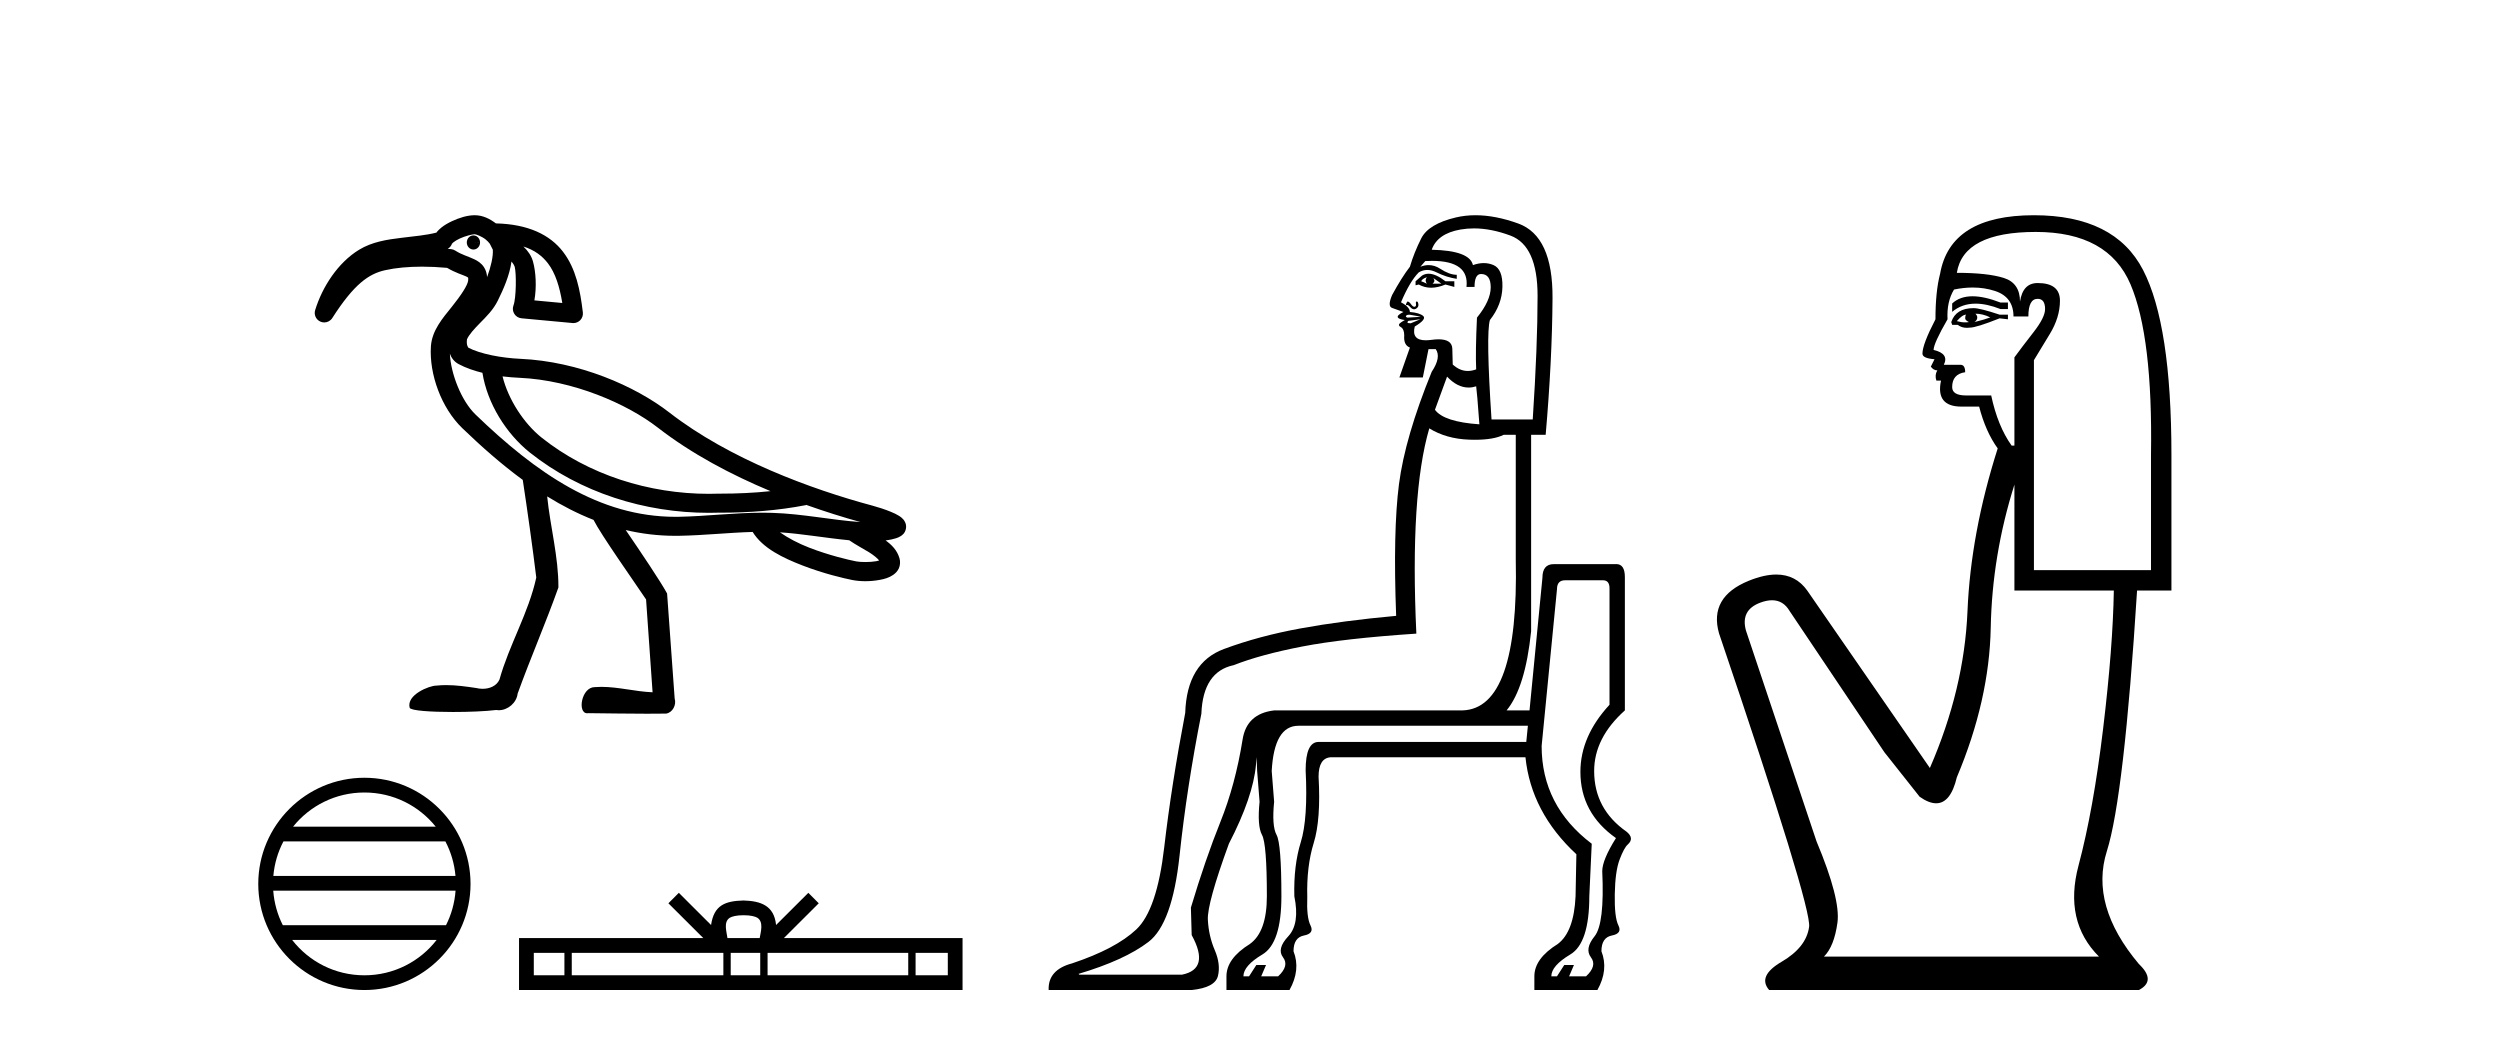
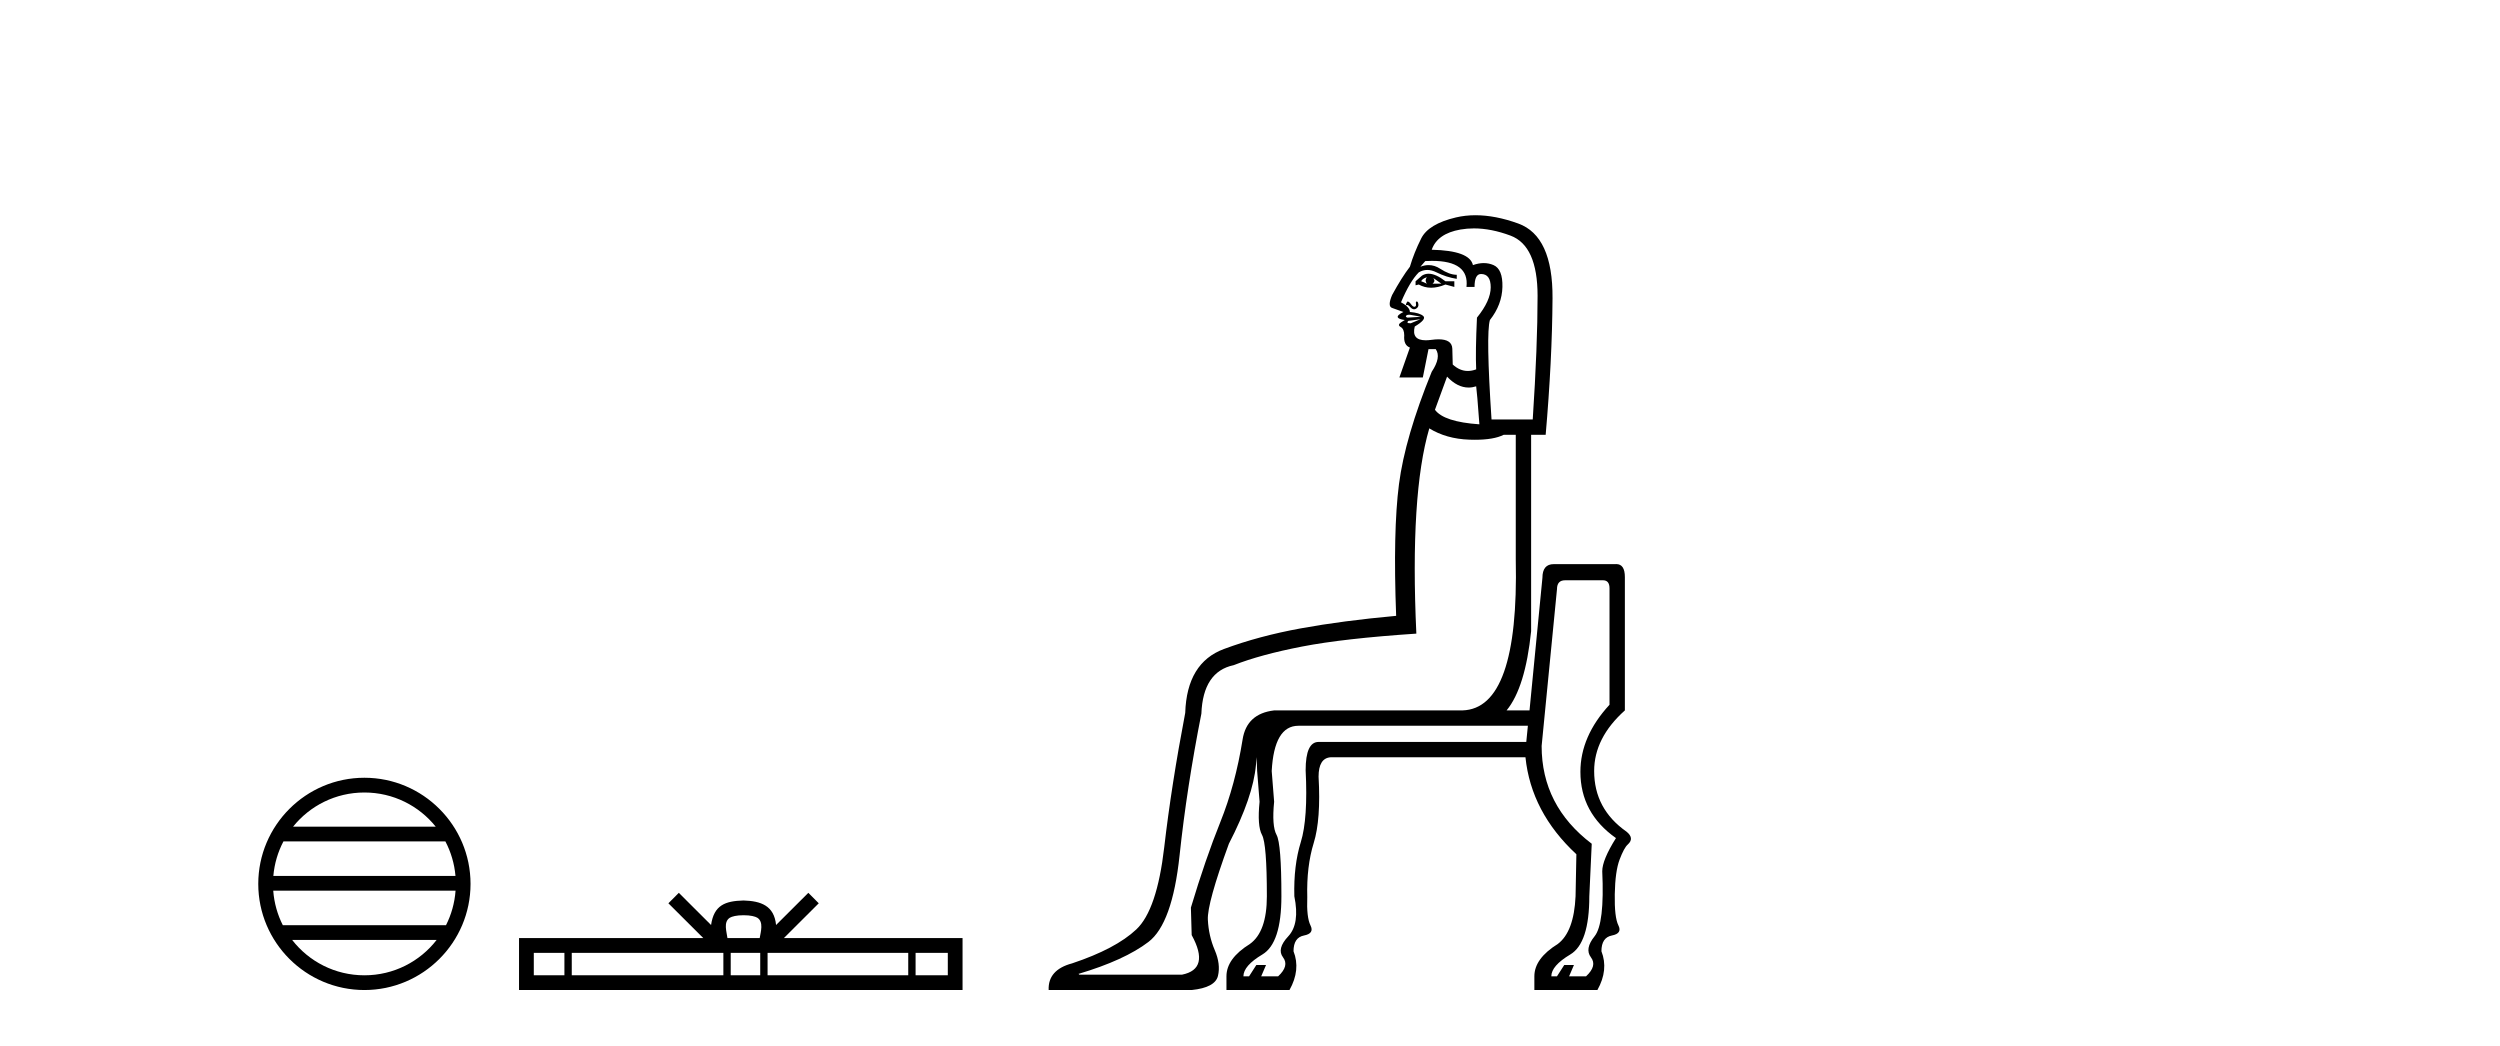
<svg xmlns="http://www.w3.org/2000/svg" width="98.0" height="41.0">
-   <path d="M 18.558 9.228 C 18.556 9.228 18.555 9.228 18.553 9.228 C 18.41 9.23 18.296 9.357 18.298 9.51 C 18.301 9.661 18.417 9.782 18.559 9.782 C 18.56 9.782 18.562 9.782 18.563 9.782 C 18.707 9.78 18.821 9.653 18.818 9.5 L 18.818 9.5 L 18.558 9.505 L 18.558 9.505 L 18.818 9.498 C 18.815 9.348 18.699 9.228 18.558 9.228 ZM 18.605 9.182 C 18.653 9.182 18.868 9.255 19.034 9.384 C 19.101 9.437 19.155 9.497 19.2 9.554 L 19.317 9.785 C 19.317 9.785 19.317 9.786 19.318 9.786 C 19.339 10.053 19.241 10.46 19.095 10.862 C 19.084 10.721 19.046 10.586 18.971 10.472 C 18.866 10.313 18.719 10.223 18.591 10.163 C 18.336 10.041 18.104 9.989 17.846 9.823 C 17.797 9.791 17.741 9.771 17.682 9.766 C 17.638 9.761 17.595 9.758 17.551 9.754 C 17.636 9.705 17.699 9.625 17.725 9.53 L 17.725 9.53 C 17.72 9.548 17.718 9.555 17.719 9.555 C 17.721 9.555 17.736 9.529 17.773 9.499 C 17.83 9.453 17.923 9.397 18.029 9.348 C 18.239 9.25 18.514 9.184 18.604 9.182 C 18.604 9.182 18.605 9.182 18.605 9.182 ZM 20.518 9.663 C 20.961 9.805 21.257 10.034 21.477 10.32 C 21.775 10.708 21.939 11.249 22.042 11.877 L 20.948 11.775 C 21.04 11.25 21.007 10.661 20.893 10.252 C 20.833 10.035 20.704 9.841 20.518 9.663 ZM 19.7 14.755 L 19.7 14.755 C 19.927 14.782 20.152 14.801 20.368 14.81 C 22.458 14.904 24.579 15.825 25.787 16.763 C 27.114 17.792 28.666 18.611 30.204 19.253 C 29.555 19.322 28.899 19.351 28.243 19.351 C 28.225 19.351 28.207 19.351 28.189 19.351 C 28.184 19.351 28.18 19.351 28.175 19.351 C 28.048 19.356 27.92 19.358 27.793 19.358 C 25.439 19.358 23.065 18.615 21.227 17.151 C 20.534 16.596 19.923 15.658 19.7 14.755 ZM 17.635 13.865 L 17.635 13.865 C 17.693 14.021 17.79 14.172 17.981 14.274 C 18.262 14.423 18.58 14.533 18.911 14.614 C 19.103 15.822 19.845 16.998 20.762 17.733 C 20.763 17.734 20.763 17.734 20.763 17.734 C 22.748 19.315 25.28 20.103 27.79 20.103 C 27.927 20.103 28.064 20.101 28.201 20.096 C 28.219 20.097 28.238 20.097 28.257 20.097 C 29.375 20.097 30.489 20.014 31.6 19.799 L 31.598 19.79 L 31.598 19.79 C 32.337 20.053 33.057 20.278 33.727 20.464 C 32.62 20.391 31.468 20.14 30.271 20.104 C 30.147 20.1 30.022 20.098 29.898 20.098 C 28.774 20.098 27.666 20.239 26.615 20.258 C 26.569 20.258 26.522 20.259 26.476 20.259 C 23.496 20.259 21.027 18.552 18.639 16.248 C 18.086 15.714 17.671 14.653 17.635 13.865 ZM 30.574 20.867 C 31.454 20.924 32.359 21.09 33.289 21.178 C 33.554 21.363 33.841 21.508 34.075 21.654 C 34.258 21.769 34.386 21.879 34.464 21.97 C 34.43 21.981 34.393 21.991 34.351 21.999 C 34.224 22.022 34.068 22.032 33.922 22.032 C 33.779 22.032 33.646 22.023 33.561 22.006 C 33.273 21.95 32.49 21.766 31.739 21.475 C 31.302 21.307 30.885 21.088 30.574 20.867 ZM 18.611 8.437 C 18.604 8.437 18.598 8.437 18.591 8.437 C 18.304 8.442 18.004 8.537 17.714 8.672 C 17.569 8.74 17.431 8.818 17.307 8.916 C 17.237 8.973 17.166 9.037 17.108 9.118 C 16.718 9.22 16.233 9.262 15.734 9.323 C 15.172 9.39 14.584 9.48 14.077 9.79 C 13.252 10.292 12.636 11.238 12.354 12.157 C 12.299 12.336 12.385 12.527 12.554 12.605 C 12.604 12.629 12.658 12.64 12.71 12.64 C 12.834 12.64 12.954 12.578 13.025 12.468 C 13.884 11.125 14.461 10.734 15.096 10.592 C 15.512 10.498 16.01 10.453 16.546 10.453 C 16.862 10.453 17.192 10.469 17.526 10.5 C 17.855 10.695 18.143 10.775 18.271 10.836 C 18.336 10.866 18.348 10.882 18.348 10.882 C 18.348 10.882 18.348 10.882 18.348 10.882 C 18.348 10.881 18.348 10.881 18.348 10.881 C 18.349 10.881 18.359 10.896 18.354 10.982 C 18.342 11.176 18.061 11.591 17.707 12.032 C 17.352 12.474 16.93 12.955 16.891 13.583 C 16.823 14.663 17.296 15.987 18.122 16.784 C 18.887 17.522 19.673 18.212 20.492 18.812 C 20.666 19.946 20.888 21.531 21.022 22.64 C 20.718 24.033 19.961 25.271 19.579 26.64 C 19.463 26.895 19.188 27.001 18.919 27.001 C 18.832 27.001 18.747 26.99 18.667 26.97 C 18.279 26.913 17.887 26.856 17.494 26.856 C 17.366 26.856 17.237 26.862 17.109 26.876 C 17.106 26.876 17.104 26.876 17.101 26.876 C 16.831 26.876 15.922 27.237 16.059 27.745 C 16.101 27.86 16.901 27.91 17.755 27.91 C 18.385 27.91 19.044 27.883 19.448 27.832 C 19.482 27.838 19.516 27.841 19.551 27.841 C 19.908 27.841 20.251 27.55 20.291 27.19 C 20.796 25.792 21.391 24.428 21.89 23.028 C 21.894 21.822 21.57 20.652 21.449 19.459 L 21.449 19.459 C 22.035 19.822 22.64 20.134 23.267 20.38 C 23.553 20.954 24.847 22.783 25.326 23.498 C 25.411 24.711 25.496 25.924 25.581 27.137 C 24.908 27.112 24.247 26.925 23.573 26.925 C 23.487 26.925 23.401 26.928 23.314 26.935 C 22.79 26.935 22.623 27.96 23.019 27.96 C 23.034 27.96 23.05 27.959 23.067 27.956 C 23.832 27.963 24.597 27.978 25.362 27.978 C 25.612 27.978 25.862 27.977 26.111 27.973 C 26.372 27.933 26.523 27.624 26.447 27.384 C 26.348 26.011 26.25 24.638 26.15 23.265 C 25.887 22.781 25.113 21.634 24.528 20.777 L 24.528 20.777 C 25.154 20.925 25.802 21.004 26.475 21.004 C 26.526 21.004 26.577 21.004 26.629 21.003 C 27.598 20.986 28.565 20.879 29.504 20.852 C 29.9 21.496 30.698 21.873 31.47 22.171 C 32.283 22.485 33.083 22.672 33.418 22.738 C 33.57 22.767 33.742 22.783 33.921 22.783 C 34.108 22.783 34.301 22.766 34.487 22.731 C 34.67 22.697 34.843 22.652 35.009 22.538 C 35.091 22.482 35.177 22.402 35.233 22.284 C 35.288 22.165 35.297 22.012 35.261 21.888 C 35.169 21.569 34.953 21.355 34.715 21.184 C 34.73 21.182 34.745 21.181 34.759 21.179 C 34.89 21.16 35.011 21.137 35.126 21.099 C 35.183 21.08 35.239 21.06 35.305 21.018 C 35.37 20.976 35.476 20.903 35.511 20.73 C 35.547 20.552 35.462 20.42 35.406 20.356 C 35.35 20.292 35.3 20.259 35.25 20.226 C 35.149 20.161 35.041 20.112 34.922 20.063 C 34.685 19.965 34.414 19.879 34.213 19.825 C 31.781 19.172 28.587 17.992 26.243 16.174 C 24.894 15.126 22.683 14.168 20.402 14.066 C 19.676 14.033 18.833 13.883 18.332 13.616 L 18.332 13.616 C 18.345 13.623 18.352 13.626 18.355 13.626 C 18.365 13.626 18.323 13.584 18.308 13.511 C 18.287 13.419 18.307 13.3 18.306 13.3 L 18.306 13.3 C 18.306 13.3 18.306 13.3 18.306 13.3 C 18.387 13.116 18.585 12.897 18.824 12.655 C 19.062 12.413 19.337 12.146 19.515 11.782 C 19.732 11.342 19.975 10.801 20.05 10.252 C 20.122 10.336 20.167 10.422 20.175 10.451 C 20.245 10.704 20.238 11.685 20.128 11.973 C 20.087 12.082 20.099 12.204 20.161 12.303 C 20.222 12.401 20.326 12.466 20.442 12.477 L 22.443 12.663 C 22.455 12.664 22.466 12.665 22.478 12.665 C 22.578 12.665 22.674 12.624 22.745 12.552 C 22.823 12.472 22.861 12.36 22.848 12.248 C 22.745 11.382 22.582 10.534 22.068 9.866 C 21.559 9.204 20.706 8.787 19.44 8.757 C 19.2 8.578 18.931 8.437 18.611 8.437 Z" style="fill:#000000;stroke:none" />
  <path d="M 14.285 31.066 C 15.416 31.066 16.424 31.588 17.08 32.405 L 11.489 32.405 C 12.145 31.588 13.153 31.066 14.285 31.066 ZM 17.459 32.983 C 17.674 33.393 17.813 33.851 17.855 34.337 L 10.715 34.337 C 10.757 33.851 10.895 33.393 11.111 32.983 ZM 17.858 34.914 C 17.823 35.399 17.691 35.857 17.483 36.269 L 11.087 36.269 C 10.878 35.857 10.747 35.399 10.711 34.914 ZM 17.116 36.846 C 16.461 37.69 15.437 38.232 14.285 38.232 C 13.132 38.232 12.108 37.69 11.453 36.846 ZM 14.285 30.488 C 11.991 30.488 10.124 32.356 10.124 34.649 C 10.124 36.942 11.991 38.809 14.285 38.809 C 16.578 38.809 18.445 36.942 18.445 34.649 C 18.445 32.356 16.578 30.488 14.285 30.488 Z" style="fill:#000000;stroke:none" />
  <path d="M 29.148 35.877 C 29.43 35.877 29.6 35.925 29.687 35.975 C 29.943 36.138 29.821 36.529 29.78 36.773 L 28.516 36.773 C 28.486 36.524 28.348 36.143 28.609 35.975 C 28.697 35.925 28.866 35.877 29.148 35.877 ZM 22.125 37.352 L 22.125 38.23 L 20.925 38.23 L 20.925 37.352 ZM 28.356 37.352 L 28.356 38.23 L 22.413 38.23 L 22.413 37.352 ZM 29.801 37.352 L 29.801 38.23 L 28.644 38.23 L 28.644 37.352 ZM 35.603 37.352 L 35.603 38.23 L 30.089 38.23 L 30.089 37.352 ZM 37.154 37.352 L 37.154 38.23 L 35.891 38.23 L 35.891 37.352 ZM 26.61 34.999 L 26.201 35.409 L 27.569 36.773 L 20.346 36.773 L 20.346 38.809 L 37.732 38.809 L 37.732 36.773 L 30.727 36.773 L 32.095 35.409 L 31.686 34.999 L 30.422 36.26 C 30.346 35.496 29.822 35.32 29.148 35.299 C 28.428 35.318 27.986 35.48 27.874 36.26 L 26.61 34.999 Z" style="fill:#000000;stroke:none" />
  <path d="M 55.933 10.867 Q 55.838 10.994 55.933 11.121 Q 55.806 11.058 55.711 11.026 Q 55.743 10.931 55.933 10.867 ZM 56.187 10.899 L 56.503 11.121 L 56.155 11.121 Q 56.282 11.026 56.187 10.899 ZM 56 10.73 Q 55.859 10.73 55.743 10.804 L 55.49 11.026 L 55.49 11.184 L 55.616 11.153 Q 55.838 11.279 56.1 11.279 Q 56.361 11.279 56.662 11.153 L 57.01 11.248 L 57.01 11.026 L 56.662 11.026 Q 56.282 10.73 56 10.73 ZM 55.11 11.973 L 55.11 11.973 Q 55.11 11.973 55.11 11.973 L 55.11 11.973 Q 55.11 11.973 55.11 11.973 ZM 55.232 12.337 Q 55.256 12.337 55.284 12.341 Q 55.395 12.356 55.553 12.388 Q 55.711 12.42 55.68 12.42 L 55.173 12.451 Q 55.078 12.42 55.125 12.372 Q 55.161 12.337 55.232 12.337 ZM 55.68 12.515 Q 55.616 12.546 55.49 12.594 Q 55.363 12.642 55.3 12.673 Q 55.173 12.673 55.173 12.642 Q 55.173 12.61 55.205 12.578 L 55.68 12.515 ZM 56.133 10.226 Q 57.602 10.226 57.486 11.248 L 57.802 11.248 Q 57.802 10.741 58.056 10.741 Q 58.436 10.741 58.436 11.263 Q 58.436 11.786 57.897 12.451 Q 57.834 13.782 57.866 14.479 Q 57.697 14.542 57.538 14.542 Q 57.222 14.542 56.947 14.289 Q 56.947 14.13 56.931 13.671 Q 56.918 13.301 56.392 13.301 Q 56.265 13.301 56.107 13.323 Q 55.987 13.339 55.888 13.339 Q 55.323 13.339 55.458 12.8 Q 55.933 12.515 55.791 12.388 Q 55.648 12.261 55.268 12.23 Q 55.268 12.102 55.111 11.975 L 55.111 11.975 Q 55.132 11.955 55.157 11.955 Q 55.21 11.955 55.284 12.04 Q 55.358 12.124 55.432 12.124 Q 55.469 12.124 55.506 12.103 Q 55.616 12.04 55.601 11.929 Q 55.585 11.818 55.537 11.818 Q 55.49 11.818 55.506 11.913 Q 55.521 12.008 55.458 12.024 Q 55.45 12.026 55.442 12.026 Q 55.385 12.026 55.315 11.929 Q 55.236 11.818 55.173 11.818 Q 55.173 11.818 55.141 11.865 Q 55.11 11.912 55.11 11.973 L 55.11 11.973 Q 55.033 11.911 54.919 11.85 Q 55.268 11.026 55.616 10.677 Q 55.775 10.582 55.949 10.582 Q 56.123 10.582 56.313 10.677 Q 56.694 10.867 57.105 10.931 L 57.105 10.772 Q 56.82 10.772 56.456 10.535 Q 56.237 10.392 56.002 10.392 Q 55.844 10.392 55.68 10.456 L 55.87 10.234 Q 56.007 10.226 56.133 10.226 ZM 57.777 8.953 Q 58.454 8.953 59.212 9.236 Q 60.273 9.632 60.273 11.596 Q 60.273 13.56 60.083 16.443 L 58.468 16.443 Q 58.246 13.085 58.404 12.546 Q 58.879 11.945 58.895 11.248 Q 58.911 10.551 58.547 10.392 Q 58.365 10.313 58.163 10.313 Q 57.961 10.313 57.739 10.392 Q 57.612 9.822 56.123 9.79 Q 56.345 9.157 57.248 8.998 Q 57.506 8.953 57.777 8.953 ZM 56.725 14.764 Q 57.129 15.192 57.569 15.192 Q 57.715 15.192 57.866 15.144 Q 57.897 15.334 57.992 16.633 Q 56.598 16.538 56.25 16.063 L 56.725 14.764 ZM 56.028 16.792 Q 56.694 17.203 57.596 17.235 Q 57.709 17.239 57.815 17.239 Q 58.555 17.239 58.943 17.045 L 59.418 17.045 L 59.418 21.924 Q 59.545 27.785 57.327 27.848 L 49.946 27.848 Q 48.869 27.975 48.71 28.988 Q 48.425 30.763 47.839 32.22 Q 47.253 33.677 46.683 35.578 L 46.714 36.655 Q 47.443 37.986 46.334 38.207 L 42.311 38.207 L 42.279 38.176 Q 44.085 37.637 45.019 36.924 Q 45.954 36.212 46.239 33.535 Q 46.524 30.858 47.094 27.975 Q 47.158 26.327 48.362 26.074 Q 49.407 25.662 51.039 25.345 Q 52.67 25.028 55.521 24.838 Q 55.268 19.389 56.028 16.792 ZM 59.893 28.45 L 59.83 29.084 L 51.688 29.084 Q 51.181 29.084 51.181 30.192 Q 51.276 32.093 50.991 33.012 Q 50.706 33.931 50.738 35.134 Q 50.959 36.212 50.5 36.703 Q 50.041 37.194 50.294 37.526 Q 50.548 37.859 50.104 38.271 L 49.439 38.271 L 49.629 37.827 L 49.249 37.827 L 48.964 38.271 L 48.742 38.271 Q 48.742 37.859 49.486 37.415 Q 50.231 36.972 50.231 35.134 Q 50.231 33.075 50.041 32.727 Q 49.851 32.378 49.946 31.428 L 49.851 30.224 Q 49.946 28.45 50.896 28.45 ZM 62.839 22.747 Q 63.093 22.747 63.093 23.064 L 63.093 27.626 Q 61.952 28.862 61.952 30.256 Q 61.952 31.871 63.346 32.853 Q 62.808 33.709 62.808 34.152 Q 62.903 36.212 62.507 36.703 Q 62.111 37.194 62.364 37.526 Q 62.618 37.859 62.174 38.271 L 61.509 38.271 L 61.699 37.827 L 61.319 37.827 L 61.034 38.271 L 60.812 38.271 Q 60.812 37.859 61.556 37.415 Q 62.301 36.972 62.301 35.134 L 62.396 33.075 Q 60.432 31.586 60.432 29.242 L 61.034 23.096 Q 61.034 22.747 61.351 22.747 ZM 57.84 8.437 Q 57.44 8.437 57.074 8.523 Q 55.997 8.777 55.711 9.347 Q 55.426 9.917 55.268 10.456 Q 54.951 10.867 54.571 11.564 Q 54.381 12.008 54.571 12.071 Q 54.761 12.135 55.014 12.23 Q 54.761 12.356 54.793 12.436 Q 54.824 12.513 55.068 12.545 L 55.068 12.545 Q 55.036 12.562 54.935 12.626 Q 54.761 12.737 54.904 12.816 Q 55.046 12.895 55.046 13.148 Q 55.014 13.529 55.268 13.624 L 54.856 14.796 L 55.775 14.796 L 55.997 13.687 L 56.282 13.687 Q 56.503 14.004 56.123 14.574 Q 55.078 17.14 54.84 18.978 Q 54.603 20.815 54.729 24.141 Q 52.638 24.331 50.991 24.632 Q 49.344 24.933 47.981 25.44 Q 46.524 25.979 46.461 27.943 Q 45.922 30.763 45.637 33.218 Q 45.352 35.673 44.544 36.433 Q 43.736 37.194 42.026 37.764 Q 41.075 38.017 41.107 38.809 L 46.714 38.809 Q 47.633 38.714 47.744 38.255 Q 47.855 37.796 47.617 37.241 Q 47.38 36.687 47.348 36.053 Q 47.316 35.42 48.172 33.075 Q 49.122 31.238 49.233 29.986 Q 49.247 29.824 49.268 29.678 L 49.268 29.678 Q 49.265 29.933 49.28 30.224 L 49.375 31.428 Q 49.28 32.378 49.47 32.727 Q 49.661 33.075 49.661 35.134 Q 49.661 36.528 48.995 37.004 Q 48.077 37.574 48.077 38.271 L 48.077 38.809 L 50.548 38.809 Q 50.991 38.017 50.706 37.289 Q 50.706 36.75 51.118 36.671 Q 51.53 36.592 51.371 36.275 Q 51.213 35.958 51.245 35.166 Q 51.213 33.962 51.498 33.044 Q 51.783 32.125 51.688 30.446 Q 51.688 29.717 52.163 29.685 L 59.798 29.685 Q 60.02 31.84 61.794 33.487 L 61.762 35.134 Q 61.699 36.528 61.065 37.004 Q 60.147 37.574 60.147 38.271 L 60.147 38.809 L 62.618 38.809 Q 63.061 38.017 62.776 37.289 Q 62.776 36.75 63.188 36.671 Q 63.6 36.592 63.441 36.275 Q 63.283 35.958 63.299 35.055 Q 63.315 34.152 63.489 33.693 Q 63.663 33.234 63.806 33.107 Q 63.948 32.98 63.932 32.853 Q 63.917 32.727 63.758 32.6 Q 62.491 31.713 62.491 30.224 Q 62.491 28.925 63.695 27.848 L 63.695 22.621 Q 63.695 22.112 63.356 22.112 Q 63.336 22.112 63.315 22.114 L 60.907 22.114 Q 60.463 22.114 60.463 22.652 L 59.957 27.848 L 59.058 27.848 Q 59.793 26.956 60.02 24.743 L 60.02 17.045 L 60.59 17.045 Q 60.844 14.13 60.859 11.691 Q 60.875 9.252 59.513 8.761 Q 58.615 8.437 57.84 8.437 Z" style="fill:#000000;stroke:none" />
-   <path d="M 77.323 11.614 Q 76.827 11.614 76.525 11.897 L 76.525 12.224 Q 76.907 11.903 77.444 11.903 Q 77.88 11.903 78.419 12.115 L 78.711 12.115 L 78.711 11.86 L 78.419 11.86 Q 77.786 11.614 77.323 11.614 ZM 77.436 12.297 Q 77.727 12.297 78.019 12.443 Q 77.836 12.516 77.399 12.625 Q 77.509 12.552 77.509 12.443 Q 77.509 12.37 77.436 12.297 ZM 77.072 12.334 Q 77.035 12.37 77.035 12.479 Q 77.035 12.552 77.181 12.625 Q 77.108 12.637 77.031 12.637 Q 76.877 12.637 76.708 12.588 Q 76.926 12.334 77.072 12.334 ZM 77.363 12.079 Q 76.671 12.079 76.489 12.625 L 76.525 12.734 L 76.744 12.734 Q 76.89 12.851 77.105 12.851 Q 77.159 12.851 77.217 12.843 Q 77.472 12.843 78.383 12.479 L 78.711 12.516 L 78.711 12.334 L 78.383 12.334 Q 77.618 12.079 77.363 12.079 ZM 77.331 11.271 Q 77.789 11.271 78.201 11.405 Q 78.929 11.642 78.929 12.406 L 79.512 12.406 Q 79.512 11.714 79.876 11.714 Q 80.167 11.714 80.167 12.115 Q 80.167 12.443 79.712 13.025 Q 79.257 13.608 78.965 14.009 L 78.965 17.468 L 78.856 17.468 Q 78.31 16.704 78.055 15.502 L 77.072 15.502 Q 76.525 15.502 76.525 15.174 Q 76.525 14.664 77.035 14.591 Q 77.035 14.3 76.853 14.3 L 76.198 14.3 Q 76.416 13.863 75.797 13.717 Q 75.797 13.462 76.343 12.516 Q 76.307 11.824 76.598 11.35 Q 76.978 11.271 77.331 11.271 ZM 79.803 9.092 Q 82.644 9.092 83.518 11.15 Q 84.392 13.208 84.319 17.833 L 84.319 22.348 L 79.73 22.348 L 79.73 14.118 Q 79.949 13.754 80.349 13.098 Q 80.75 12.443 80.75 11.787 Q 80.75 11.095 79.876 11.095 Q 79.293 11.095 79.184 11.824 Q 79.184 11.095 78.547 10.895 Q 77.909 10.695 76.708 10.695 Q 76.962 9.092 79.803 9.092 ZM 78.965 18.998 L 78.965 23.15 L 82.862 23.15 Q 82.826 25.371 82.443 28.558 Q 82.061 31.744 81.478 33.929 Q 80.896 36.114 82.279 37.498 L 71.5 37.498 Q 71.9 37.098 72.028 36.169 Q 72.155 35.24 71.208 32.982 L 68.441 24.716 Q 68.222 23.914 69.005 23.623 Q 69.256 23.53 69.463 23.53 Q 69.905 23.53 70.152 23.951 L 73.867 29.486 L 75.251 31.234 Q 75.615 31.489 75.898 31.489 Q 76.465 31.489 76.708 30.47 Q 77.982 27.447 78.037 24.606 Q 78.091 21.766 78.965 18.998 ZM 79.73 8.437 Q 76.453 8.437 76.052 10.731 Q 75.87 11.423 75.87 12.516 Q 75.36 13.499 75.36 13.863 Q 75.36 14.045 75.833 14.082 L 75.688 14.373 Q 75.797 14.519 75.943 14.519 Q 75.833 14.701 75.906 14.919 L 76.088 14.919 Q 75.87 15.939 76.89 15.939 L 77.582 15.939 Q 77.836 16.922 78.31 17.578 Q 77.254 20.892 77.126 23.951 Q 76.999 27.01 75.651 30.105 L 70.844 23.15 Q 70.396 22.522 69.631 22.522 Q 69.152 22.522 68.55 22.767 Q 66.984 23.405 67.385 24.825 Q 71.026 35.568 70.917 36.333 Q 70.808 37.134 69.843 37.699 Q 68.878 38.263 69.351 38.809 L 83.845 38.809 Q 84.537 38.445 83.845 37.79 Q 81.915 35.495 82.589 33.365 Q 83.263 31.234 83.773 23.15 L 85.12 23.15 L 85.12 17.833 Q 85.12 12.734 84.009 10.585 Q 82.899 8.437 79.73 8.437 Z" style="fill:#000000;stroke:none" />
</svg>